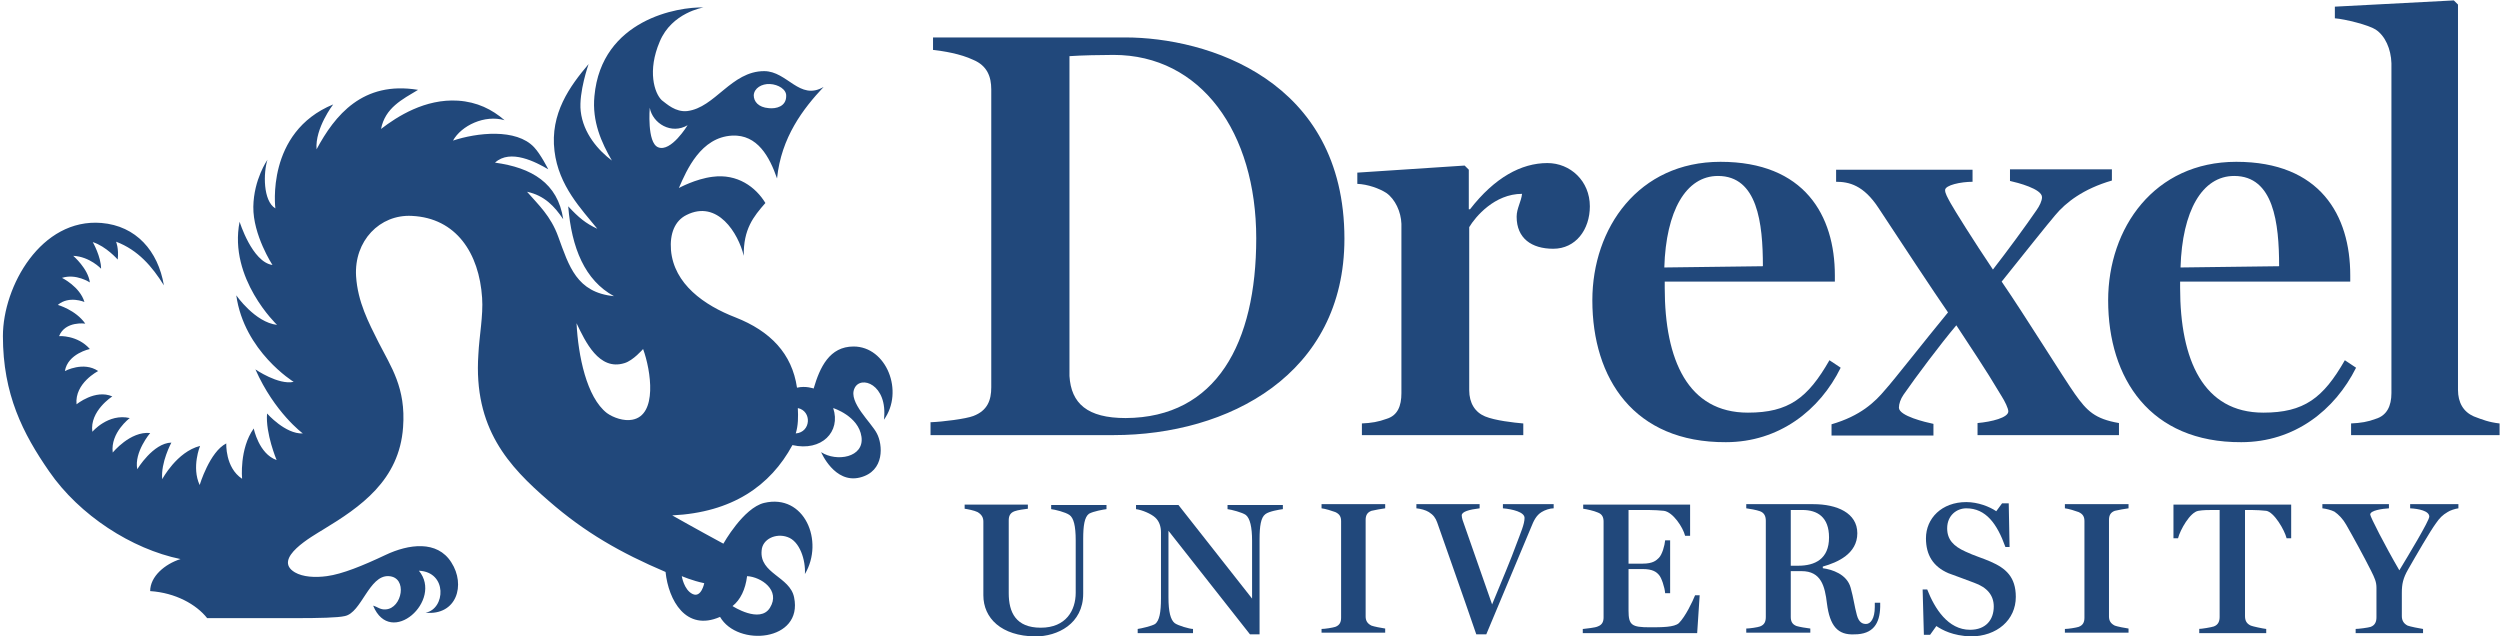
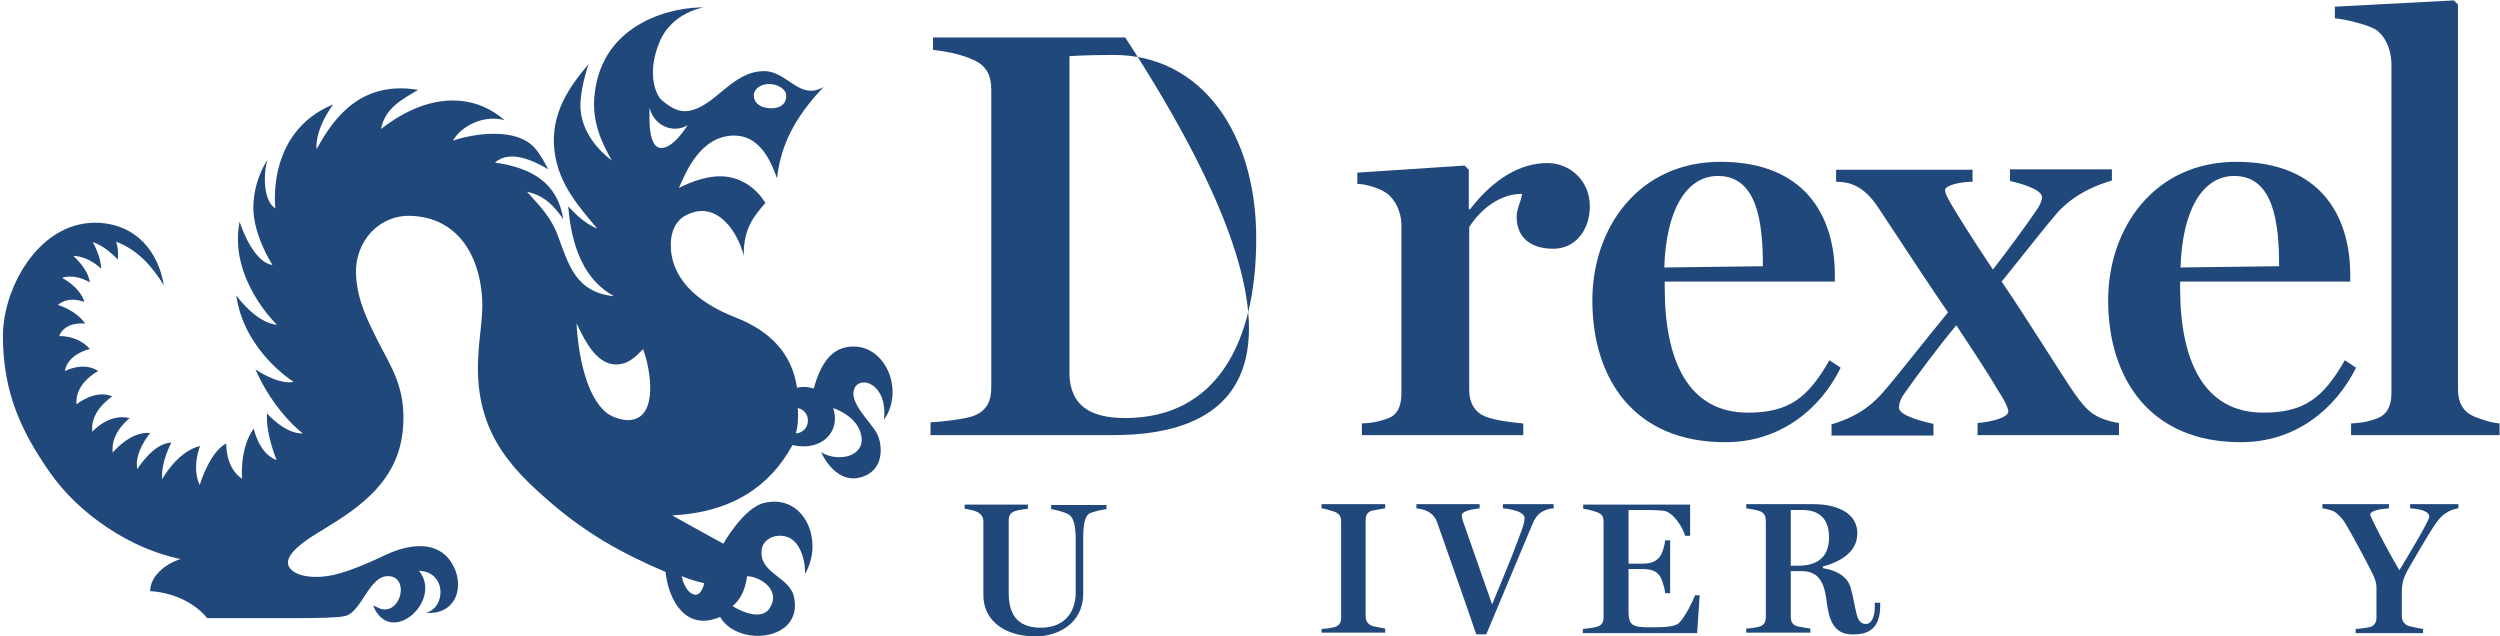
<svg xmlns="http://www.w3.org/2000/svg" width="601px" height="153px" viewBox="0 0 601 153" version="1.1">
  <title>drexel-university-vector-logo</title>
  <g id="Page-1" stroke="none" stroke-width="1" fill="none" fill-rule="evenodd">
    <g id="drexel-university-vector-logo" fill="#21487B" fill-rule="nonzero">
      <path d="M191.3,104.2 C191.9,102.2 191.9,100.3 191.8,98.1 C195.2,98.8 195,103.9 191.3,104.2 M169.3,140.2 C169.3,140.2 168.6,143.8 166.5,142.8 C164.4,141.8 163.9,138.5 163.9,138.5 C163.9,138.5 166.4,139.6 169.3,140.2 M185.1,146.1 C182.7,150 176.1,145.7 176.1,145.7 C178,144.2 179.2,141.7 179.6,138.5 C183,138.7 187.7,141.9 185.1,146.1 M158.2,35.4 C155.5,34.3 156.2,25.9 156.2,25.9 C156.9,29.7 161.4,32.4 165.3,30.1 C165.3,30.1 161.3,36.7 158.2,35.4 M152,100.9 C150,101.3 147.4,100.4 145.9,99.3 C141,95.5 139,85.5 138.6,77.7 C140.7,82.1 144,89.2 150.1,87.3 C152.2,86.7 154.6,83.9 154.6,83.9 C156.5,89.1 158.1,99.8 152,100.9 M185.1,20.2 C187.1,20.3 189.1,21.5 189,23.1 C189,25.6 186.6,26.2 184.8,26 C182.3,25.8 181.2,24.4 181.2,22.9 C181.3,21.2 183.1,20.1 185.1,20.2 M158.6,10 C161.5,3 169.1,1.8 169.1,1.8 C163.2,1.6 144.6,4.6 142.9,23.1 C142.3,29.2 144.6,34.3 147.1,38.6 C143.9,36.2 140.2,32.1 139.6,26.7 C139.1,22.2 141.5,15.4 141.5,15.4 C137,20.7 132.2,27.3 133.3,36.3 C134.3,44.7 139.8,50.3 143.6,55 C140.8,53.7 139.1,52.3 136.6,49.6 C137.4,59.6 140.6,67.4 147.6,71.2 C138.6,70.3 136.8,64 134.2,56.9 C132.4,51.9 129.4,49.2 126.7,46.1 C130.9,47 133.3,49.6 135.4,52.7 C134.1,44 127.8,40.3 119,39.1 C122.7,35.7 128.9,39 131.8,40.7 C131.8,40.7 130,37.1 128.4,35.4 C124.1,30.8 114.6,31.9 108.9,33.8 C110.9,30.2 116.5,27.5 121.3,28.9 C118.3,26.3 114.7,24.5 110.1,24.2 C102.2,23.7 95.5,28 91.6,31 C92.6,25.9 96.7,23.9 100.5,21.6 C87.2,19.4 80.5,27.7 76.1,35.9 C75.7,30.8 80.1,25.1 80.1,25.1 C63.8,31.8 66.2,50.1 66.2,50.1 C63.2,48.3 63.3,41.5 64.3,38.4 C64.3,38.4 61,43.1 60.9,49.7 C60.8,56.5 65.5,63.7 65.5,63.7 C60.6,63 57.6,53.3 57.6,53.3 C54.9,67 66.6,78.1 66.6,78.1 C61.3,77.5 56.8,71 56.8,71 C58.7,84.5 70.6,91.8 70.6,91.8 C66.9,92.6 61.4,88.8 61.4,88.8 C66,99.2 72.8,104.2 72.8,104.2 C68.6,104.4 64.2,99.4 64.2,99.4 C63.8,104.2 66.5,110.6 66.5,110.6 C62.2,109.1 61,103 61,103 C57.5,107.9 58.2,115.1 58.2,115.1 C54.1,112.4 54.4,106.6 54.4,106.6 C50.4,108.6 48,116.6 48,116.6 C46,112.3 48.1,107.2 48.1,107.2 C42.5,108.6 39,115.2 39,115.2 C38.6,111.2 41.2,106.4 41.2,106.4 C36.8,106.5 33,112.8 33,112.8 C32.2,108.7 36.1,104.1 36.1,104.1 C31.3,103.6 27.1,108.8 27.1,108.8 C26.5,104 31.2,100.5 31.2,100.5 C26,99.3 22.2,103.8 22.2,103.8 C21.5,98.8 27,95.3 27,95.3 C22.9,93.5 18.4,97.2 18.4,97.2 C17.9,92.1 23.6,89.2 23.6,89.2 C20.1,86.8 15.6,89.2 15.6,89.2 C16.3,85 21.6,83.9 21.6,83.9 C18.6,80.5 14.2,80.8 14.2,80.8 C15.7,77.1 20.5,77.8 20.5,77.8 C18.2,74.5 13.9,73.3 13.9,73.3 C16.6,71 20.3,72.6 20.3,72.6 C19.2,68.9 14.9,66.8 14.9,66.8 C18.3,65.7 21.6,67.9 21.6,67.9 C21.2,64.6 17.6,61.5 17.6,61.5 C21.6,61.7 24.3,64.6 24.3,64.6 C24.3,61.7 22.3,58.2 22.3,58.2 C25.5,59.2 28.3,62.4 28.3,62.4 C28.6,59.7 27.9,58.1 27.9,58.1 C33.2,60.1 36.6,64.1 39.4,68.6 C38,60.3 32.7,54.3 24.4,53.6 C9.9,52.4 0.7,68.8 0.7,80.8 C0.7,94.8 5.5,104.2 11.8,113.3 C19.1,123.9 31.7,132 43.4,134.4 C39.6,135.6 36.1,138.6 36.1,142.1 C42.2,142.5 47.2,145.3 49.8,148.6 L71.3,148.6 C76.5,148.6 81.3,148.5 82.9,148.1 C86.9,147.3 88.7,138.3 93.4,138.5 C98.1,138.7 96.7,146.3 92.7,146.5 C91.4,146.6 90.8,145.9 89.7,145.6 C93.9,155.8 106.6,144.3 100.7,137.2 C107.6,137.5 107.1,146.4 102.3,147.3 C109.8,148 112,140.6 108.5,135.2 C105.1,129.8 98.2,130.8 92.7,133.4 C87.2,136 82.3,138 78.6,138.5 C75.7,138.9 72.8,138.7 70.9,137.6 C65.3,134.3 75.3,128.8 77.7,127.3 C86.6,121.9 96,115.5 96.9,102.7 C97.6,93.2 94,88.2 91,82.3 C88.6,77.5 86,72.6 85.6,66.4 C85.1,57.9 91.3,51.5 99,51.9 C109.7,52.4 115.2,60.9 115.9,71.6 C116.2,75.8 115.2,80.9 115,85.2 C113.8,103 122.3,112.1 131.9,120.4 C140.6,128 149.2,132.9 160,137.5 C160.7,144.3 164.9,151.9 173.1,148.3 C177.3,155.6 193.1,154.2 190.9,143.6 C189.9,138.6 182.5,137.9 183.1,132.3 C183.3,129.6 186.5,128.1 189.3,129.1 C192.3,130.1 193.7,134.7 193.5,138 C198.2,130.1 193.4,118.6 183.7,120.9 C178.7,122.1 173.9,130.7 173.9,130.7 C167.6,127.3 161.6,123.9 161.6,123.9 C176,123.2 185.2,116.8 190.5,107 C197.5,108.6 202.2,103.8 200.3,98.1 C200.3,98.1 206.4,100 207.1,105 C207.8,110 201.1,111.1 197.4,108.7 C197.4,108.7 200.6,116.3 206.7,114.8 C212.8,113.3 212.2,106.8 210.8,104.2 C209.5,101.6 203.9,96.7 205.4,93.4 C206.8,90.1 213.5,92.3 212.5,100.9 C217.4,94.1 213.1,83.3 205.2,83.3 C199.4,83.3 197.1,88.3 195.6,93.4 C195.6,93.4 193.7,92.7 191.6,93.2 C190.4,85 185.2,79.6 176.8,76.3 C169.3,73.4 162,68.3 161.3,60.1 C161,56.2 162.2,53.1 165,51.7 C172.5,47.9 177.5,56.1 178.8,61.5 C178.7,55.1 181.1,52.1 184,48.8 C181.7,45 177.3,41.7 171.3,42.5 C167.2,43 163.2,45.2 163.2,45.2 C165.1,40.8 168.5,33 176,32.6 C182.1,32.3 185,37.7 186.8,42.9 C187.8,33 193.1,26.1 198,20.9 C192.2,24.3 189.3,17.1 183.7,17.1 C175.8,17.1 171.9,25.9 165.2,26.7 C162.4,27 160.3,25 159.1,24.1 C157.3,22.4 155.6,17 158.6,10" id="Shape" />
-       <path d="M302,57.3 C302,31.8 288.7,13.2 267.7,13.2 C264.8,13.2 259.9,13.3 257.1,13.5 L257.1,90.4 C257.5,97 261.4,100.5 270.6,100.5 C292.4,100.4 302,82.5 302,57.3 M223.8,101.5 C226.6,101.4 232.2,100.7 234,100 C237.4,98.7 238.3,96.2 238.3,93.1 L238.3,21.5 C238.3,18.4 237.3,15.8 234,14.4 C230.8,12.9 226.9,12.3 224.3,12 L224.3,9 L270.5,9 C290.1,9 323.2,19.1 323.2,57.4 C323.2,90 295.3,104.6 267.7,104.6 L223.7,104.6 L223.7,101.5 L223.8,101.5 Z" id="Shape" />
+       <path d="M302,57.3 C302,31.8 288.7,13.2 267.7,13.2 C264.8,13.2 259.9,13.3 257.1,13.5 L257.1,90.4 C257.5,97 261.4,100.5 270.6,100.5 C292.4,100.4 302,82.5 302,57.3 M223.8,101.5 C226.6,101.4 232.2,100.7 234,100 C237.4,98.7 238.3,96.2 238.3,93.1 L238.3,21.5 C238.3,18.4 237.3,15.8 234,14.4 C230.8,12.9 226.9,12.3 224.3,12 L224.3,9 L270.5,9 C323.2,90 295.3,104.6 267.7,104.6 L223.7,104.6 L223.7,101.5 L223.8,101.5 Z" id="Shape" />
      <path d="M327.3,101.8 C329.7,101.7 331.4,101.4 333.3,100.7 C336,99.9 336.9,97.6 336.9,94.5 L336.9,53.8 C336.8,50.9 335.4,47.9 333.3,46.4 C331.6,45.3 328.8,44.3 326.3,44.2 L326.3,41.5 L352.1,39.8 L353.1,40.8 L353.1,50.3 L353.4,50.3 C359.3,42.7 365.7,39.2 372,39.2 C377.5,39.2 382.2,43.5 382.2,49.6 C382.2,55.2 378.8,59.8 373.4,59.8 C368.2,59.8 364.6,57.3 364.6,52.1 C364.6,50.1 365.7,48.5 365.9,46.6 C359.3,46.6 354.7,52.1 353.2,54.6 L353.2,93.8 C353.2,96.9 354.6,99.1 357,100.1 C359.4,101.1 363.9,101.6 366.2,101.8 L366.2,104.6 L327.4,104.6 L327.4,101.8 L327.3,101.8 Z" id="Path" />
      <path d="M423.8,64 C423.8,53.6 422.5,42.3 413,42.3 C405.3,42.3 400.5,50.7 400.1,64.3 L423.8,64 Z M382.8,72.2 C382.8,54.8 393.9,38.9 413.6,38.9 C433.8,38.9 441.1,51.8 441.1,66.2 L441.1,67.7 L400.2,67.7 L400.2,69.2 C400.2,86.6 405.8,99.2 420.2,99.2 C430,99.2 434.6,95.7 439.8,86.6 L442.5,88.4 C437.5,98.6 427.7,106.3 414.9,106.3 C392.8,106.4 382.8,91 382.8,72.2" id="Shape" />
      <path d="M489.6,50.5 C490.3,49.5 490.9,48.3 490.9,47.4 C490.9,45.4 485,43.9 483.2,43.5 L483.2,40.7 L507.7,40.7 L507.7,43.4 C500.8,45.4 496.6,48.7 494.1,51.7 C492.3,53.8 486.4,61.2 481.2,67.7 C486.7,75.7 496.3,91.2 498.8,94.7 C501.7,98.8 503.6,100.7 509.4,101.7 L509.4,104.6 L475.4,104.6 L475.4,101.7 C478.8,101.4 482.8,100.4 482.8,98.9 C482.8,98.2 482,96.5 481.1,95.1 C477,88.2 473.8,83.6 470.3,78.2 C466.5,82.7 460.5,90.7 457.6,94.9 C456.9,95.9 456.5,97.1 456.5,98 C456.5,100 462.9,101.5 464.8,101.9 L464.8,104.7 L440.3,104.7 L440.3,102 C447.2,100 450.7,96.7 453.2,93.7 C455.2,91.5 462.7,81.9 468.3,75.1 C464.9,70.2 456.8,57.9 451.6,50 C448,44.5 444.5,43.7 441.4,43.7 L441.4,40.8 L474.2,40.8 L474.2,43.7 C471.4,43.7 467.6,44.5 467.6,45.7 C467.6,46.5 468.2,47.5 468.9,48.8 C469.9,50.6 474.4,57.8 479.1,64.8 C482.6,60.3 487,54.3 489.6,50.5" id="Path" />
      <path d="M547.9,64 C547.9,53.6 546.6,42.3 537.1,42.3 C529.4,42.3 524.6,50.7 524.2,64.3 L547.9,64 Z M506.8,72.2 C506.8,54.8 517.9,38.9 537.6,38.9 C557.8,38.9 565,51.8 565,66.2 L565,67.7 L524.1,67.7 L524.1,69.2 C524.1,86.6 529.7,99.2 544.1,99.2 C553.9,99.2 558.5,95.7 563.7,86.6 L566.4,88.4 C561.3,98.6 551.6,106.3 538.8,106.3 C516.9,106.4 506.8,91 506.8,72.2" id="Shape" />
      <path d="M565.1,101.8 C567.5,101.7 569.3,101.4 571.1,100.7 C573.8,99.9 574.9,97.6 574.9,94.5 L574.9,15.2 C574.8,11.8 573.4,8.6 571.1,7.1 C569.4,6 563.8,4.6 561.3,4.4 L561.3,1.6 L589.9,0.1 L590.9,1.1 L590.9,93.7 C590.9,96.8 592.2,99 594.7,100.1 C596.8,100.9 598.3,101.5 600.9,101.8 L600.9,104.6 L565.2,104.6 L565.2,101.8 L565.1,101.8 Z" id="Path" />
      <path d="M236.4,143.1 L236.4,125.4 C236.4,124.4 236,123.7 235,123.1 C234.2,122.7 232.6,122.4 231.9,122.3 L231.9,121.3 L247.1,121.3 L247.1,122.3 C246.3,122.4 244.7,122.6 243.9,122.9 C242.8,123.3 242.5,124.1 242.5,125.1 L242.5,142.6 C242.5,147.2 244.2,150.9 250.2,150.9 C256.3,150.9 258.6,146.7 258.6,142.5 L258.6,129.9 C258.6,126.4 258.1,124.5 257.1,123.8 C256.1,123.1 253.6,122.5 252.7,122.4 L252.7,121.4 L266,121.4 L266,122.4 C265.2,122.5 262.9,122.9 261.8,123.5 C260.7,124.3 260.4,126.4 260.4,129.6 L260.4,142.7 C260.4,150 254.2,153 248.9,153 C240.7,152.9 236.4,148.6 236.4,143.1" id="Path" />
-       <path d="M280.9,127.6 L280.9,143.6 C280.9,147.1 281.4,149 282.4,149.8 C283.2,150.4 286,151.2 286.8,151.2 L286.8,152.2 L273.5,152.2 L273.5,151.2 C274.3,151.1 276.9,150.5 277.7,150 C278.7,149.2 279.1,147.3 279.1,143.8 L279.1,128 C279.1,126.6 278.7,125.3 277.7,124.4 C276.7,123.5 274.6,122.6 273.1,122.4 L273.1,121.4 L283.3,121.4 L301,143.9 L301,130 C301,126.7 300.5,124.6 299.5,123.8 C298.7,123.2 296,122.5 295.1,122.4 L295.1,121.4 L308.4,121.4 L308.4,122.4 C307.6,122.5 305.1,122.9 304.2,123.6 C303.1,124.4 302.8,126.5 302.8,129.7 L302.8,152.5 L300.5,152.5 L280.9,127.6 Z" id="Path" />
      <path d="M317.7,151.2 C318.5,151.2 320.4,150.9 321,150.7 C322.1,150.3 322.4,149.5 322.4,148.5 L322.4,125.3 C322.4,124.3 322.1,123.6 321,123.1 C320.2,122.8 318.6,122.3 317.7,122.2 L317.7,121.2 L333,121.2 L333,122.2 C332.2,122.3 330.5,122.6 329.7,122.8 C328.6,123.2 328.3,124 328.3,125 L328.3,148.2 C328.3,149.2 328.7,149.9 329.7,150.4 C330.2,150.6 332.2,151 333,151.1 L333,152.1 L317.7,152.1 L317.7,151.2 Z" id="Path" />
      <path d="M345.5,125.6 C345.1,124.5 344.6,123.8 343.5,123.1 C342.7,122.6 341.5,122.3 340.5,122.2 L340.5,121.2 L355.7,121.2 L355.7,122.2 C353.2,122.5 351.4,123 351.4,123.9 C351.4,124.2 351.5,124.7 351.6,125 C352.1,126.5 356,137.6 358.7,145.3 C360.7,140.5 363.6,133.5 364.4,131.2 C365.6,128 366.5,126 366.5,124.5 C366.5,123.1 363.6,122.4 361.3,122.2 L361.3,121.2 L373.5,121.2 L373.5,122.2 C372.6,122.2 371.4,122.6 370.6,123.1 C369.3,123.9 368.7,125.2 368.1,126.7 C366.7,130 360,146 357.3,152.5 L354.9,152.5 C351.9,143.7 346.6,128.8 345.5,125.6" id="Path" />
      <path d="M380.6,151.2 C381.4,151.1 383.5,150.9 384.1,150.6 C385.2,150.2 385.5,149.4 385.5,148.4 L385.5,125.4 C385.5,124.4 385.2,123.6 384.1,123.2 C383.2,122.8 381.4,122.4 380.6,122.3 L380.6,121.3 L406.3,121.3 L406.3,128.8 L405.1,128.8 C404.6,126.8 402.2,123.1 400,122.8 C398.9,122.7 397.7,122.6 396.3,122.6 L391.5,122.6 L391.5,135.5 L394.9,135.5 C397.4,135.5 398.2,134.7 398.8,134.1 C399.6,133.3 400.2,131.1 400.3,129.9 L401.5,129.9 L401.5,142.6 L400.3,142.6 C400.2,141.2 399.4,138.8 398.8,138.2 C398.2,137.5 397.3,136.8 394.9,136.8 L391.5,136.8 L391.5,146.8 C391.5,150.3 392.3,150.8 396.6,150.8 C399.5,150.8 402.5,150.8 403.6,149.8 C405.2,148.2 406.9,144.6 407.5,143.1 L408.6,143.1 L408,152.2 L380.5,152.2 L380.5,151.2 L380.6,151.2 Z" id="Path" />
      <path d="M432.3,136 C436.3,136 439.7,134.4 439.7,129.2 C439.7,124.3 436.9,122.6 433.3,122.6 L430.5,122.6 L430.5,136 L432.3,136 Z M439.2,145.1 C438.7,140.9 437.8,137.3 433.1,137.3 L430.5,137.3 L430.5,148.3 C430.5,149.3 430.8,150.1 431.9,150.5 C432.5,150.7 434.3,151 435.2,151.1 L435.2,152.1 L419.8,152.1 L419.8,151.1 C420.6,151.1 422.6,150.8 423.1,150.6 C424.2,150.2 424.5,149.4 424.5,148.3 L424.5,125.2 C424.5,124.2 424.2,123.3 423.1,122.9 C422.3,122.6 420.6,122.3 419.8,122.2 L419.8,121.2 L435.9,121.2 C441.6,121.2 446.5,123.3 446.5,128.2 C446.5,133.1 441.8,135.2 438.2,136.2 L438.2,136.6 C440.4,136.9 444,138 444.9,141.3 C445.6,143.8 445.8,145.7 446.4,147.9 C446.9,149.7 447.8,150 448.6,150 C449.7,150 450.7,148.7 450.7,145.9 L450.7,144.9 L452,144.9 L452,145.9 C451.9,149.9 450.3,152.5 445.8,152.5 C441.8,152.7 439.9,150.5 439.2,145.1" id="Shape" />
-       <path d="M465.5,150.5 L464,152.6 L462.5,152.6 L462.2,141.7 L463.3,141.7 C465.1,146.3 468.3,151.4 473.6,151.4 C477.4,151.4 479.3,149 479.3,145.8 C479.3,143.1 477.7,141.2 474.6,140.1 C472.3,139.2 470.5,138.6 468.4,137.8 C464.7,136.2 463,133.4 463,129.4 C463,124.6 466.8,120.7 472.7,120.7 C475.5,120.7 478.3,121.8 479.9,122.9 L481.3,121 L482.9,121 L483.1,131.5 L482.1,131.5 C480.1,125.9 477.4,122.2 472.7,122.2 C470.4,122.2 468.1,123.9 468.1,127 C468.1,129.7 469.6,131.3 472.5,132.6 C474.6,133.6 476.7,134.2 478.5,135 C482.2,136.6 484.6,138.7 484.6,143.5 C484.6,149 480.1,153 473.7,153 C469.4,152.8 467,151.5 465.5,150.5" id="Path" />
-       <path d="M496.4,151.2 C497.2,151.2 499.1,150.9 499.7,150.7 C500.8,150.3 501.1,149.5 501.1,148.5 L501.1,125.3 C501.1,124.3 500.8,123.6 499.7,123.1 C498.9,122.8 497.3,122.3 496.4,122.2 L496.4,121.2 L511.7,121.2 L511.7,122.2 C510.9,122.3 509.2,122.6 508.4,122.8 C507.3,123.2 507,124 507,125 L507,148.2 C507,149.2 507.4,149.9 508.4,150.4 C508.9,150.6 510.9,151 511.7,151.1 L511.7,152.1 L496.4,152.1 L496.4,151.2 Z" id="Path" />
-       <path d="M528.5,151.2 C529.3,151.2 531.6,150.8 532.2,150.6 C533.3,150.2 533.6,149.3 533.6,148.3 L533.6,122.6 L532,122.6 C531,122.6 529.6,122.6 528.5,122.8 C526.5,123.1 524.1,127.4 523.6,129.4 L522.5,129.4 L522.5,121.3 L550.8,121.3 L550.8,129.4 L549.7,129.4 C549.2,127.4 546.7,123.1 544.8,122.8 C543.8,122.7 542.5,122.6 541.3,122.6 L539.7,122.6 L539.7,148.1 C539.7,149.1 540,149.9 541.1,150.4 C541.6,150.6 543.9,151.1 544.8,151.2 L544.8,152.2 L528.7,152.2 L528.7,151.2 L528.5,151.2 Z" id="Path" />
      <path d="M566.2,151.2 C567,151.2 569.3,150.9 569.9,150.7 C571,150.3 571.3,149.4 571.3,148.4 L571.3,141.3 C571.3,139.9 570.9,139 570,137.2 C568.4,134 565.5,128.7 564,126.1 C563.2,124.7 562.2,123.7 561.2,123 C560.4,122.6 559.2,122.3 558.3,122.2 L558.3,121.2 L574.3,121.2 L574.3,122.2 C572.7,122.3 569.8,122.7 569.8,123.7 C569.8,124.2 573.3,131.1 576.8,137.1 C578.8,133.8 584,125.2 584,124.2 C584,122.8 581.4,122.3 579.4,122.2 L579.4,121.2 L591,121.2 L591,122.2 C590.2,122.3 589,122.7 588.4,123.1 C587.2,123.8 586.5,124.5 585.6,125.8 C584.2,127.7 580.9,133.4 578.9,136.9 C577.7,139 577.4,140.4 577.4,142.5 L577.4,148.1 C577.4,149.1 577.8,149.9 578.8,150.4 C579.3,150.6 581.7,151.1 582.5,151.2 L582.5,152.2 L566.3,152.2 L566.3,151.2 L566.2,151.2 Z" id="Path" />
    </g>
  </g>
</svg>